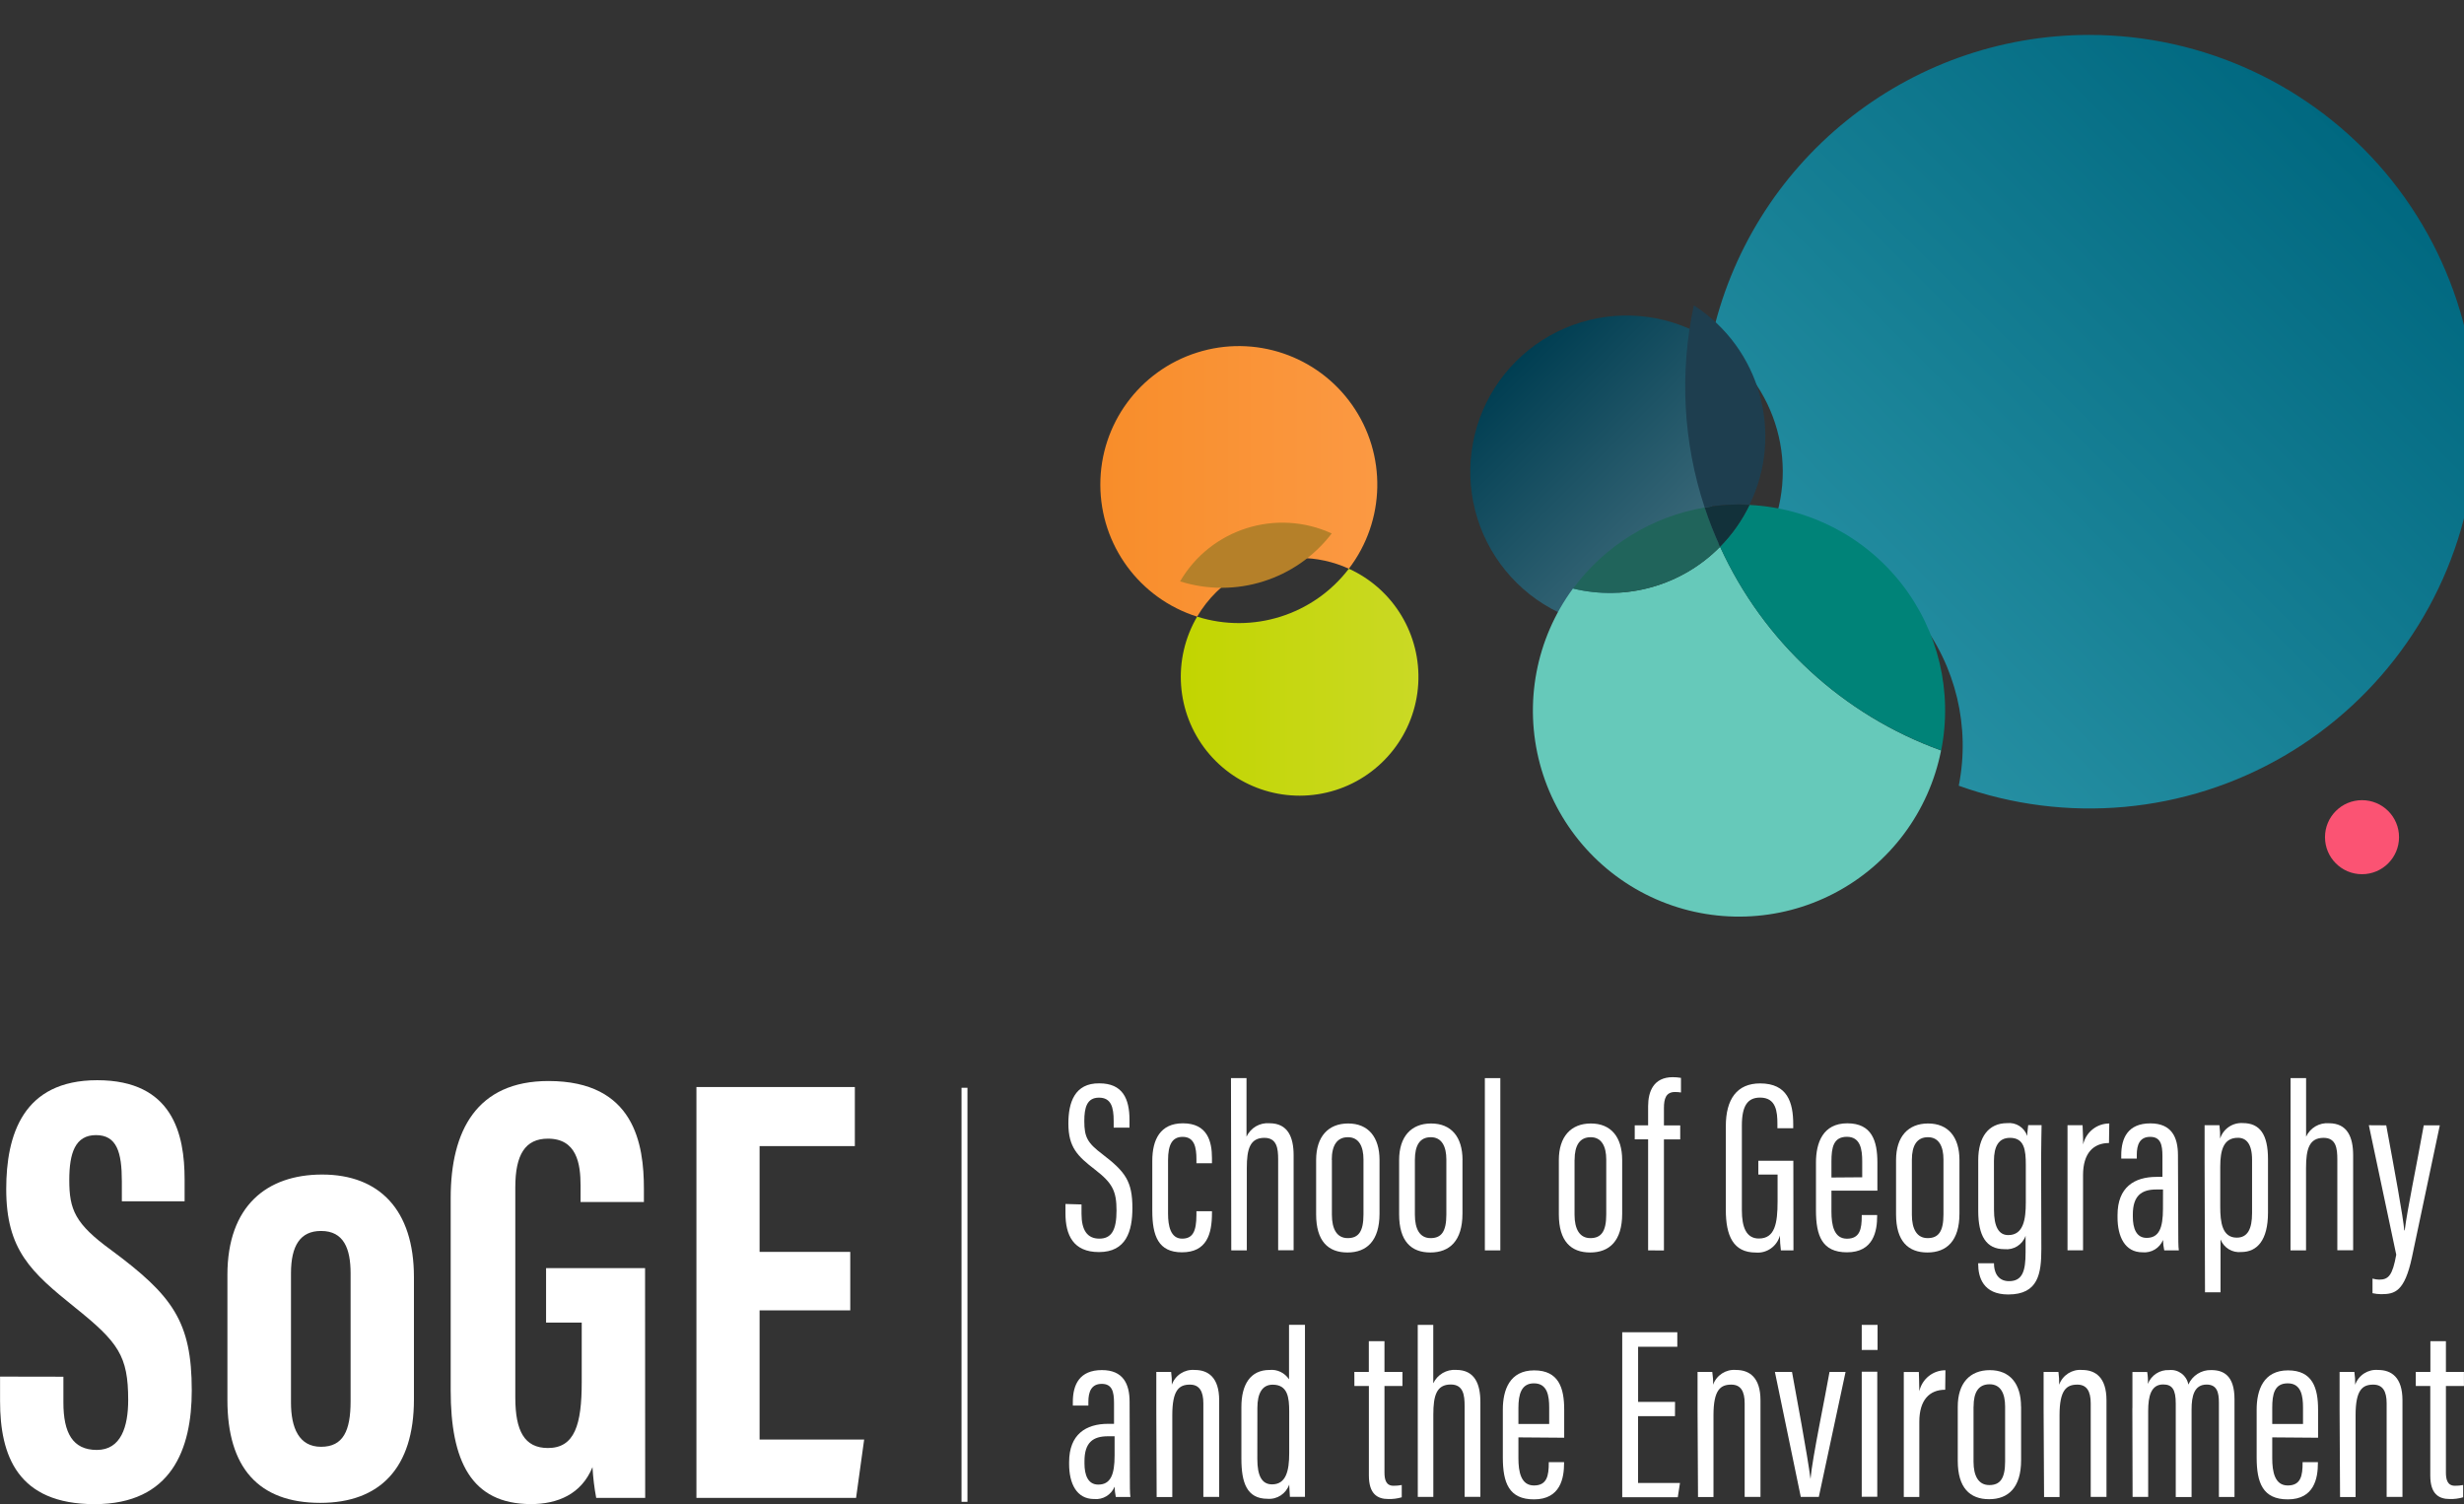
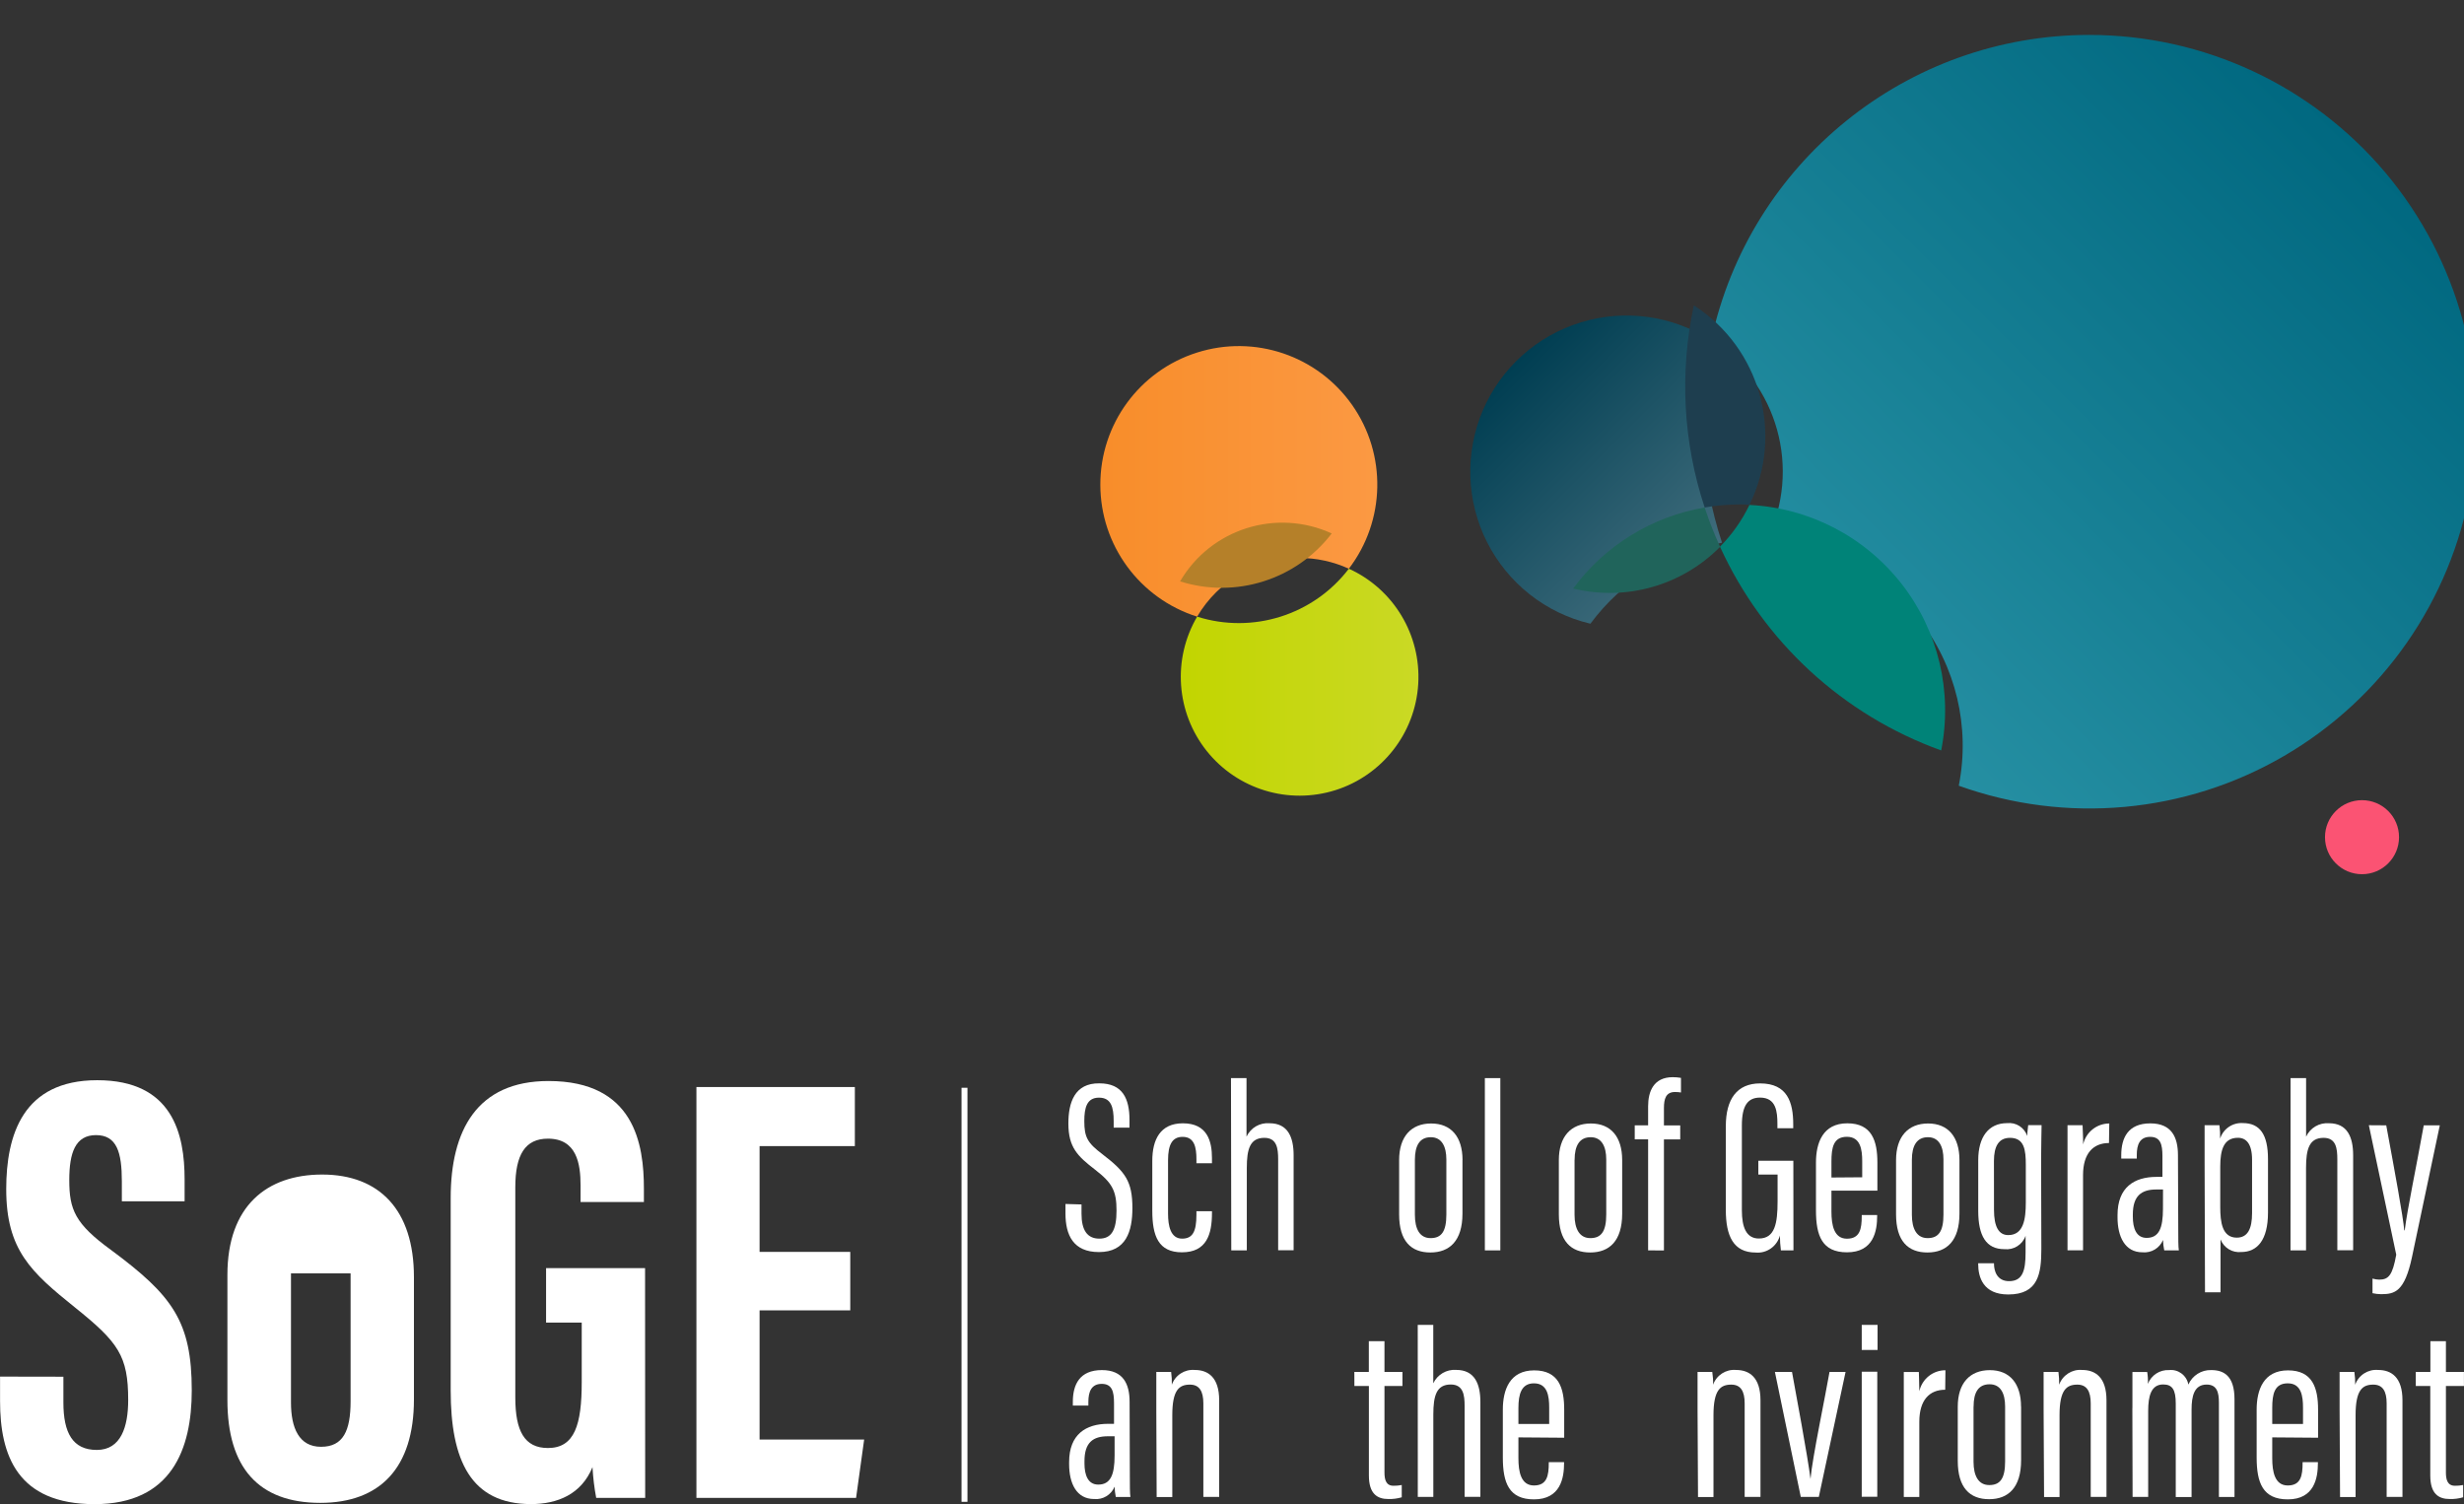
<svg xmlns="http://www.w3.org/2000/svg" width="42.365mm" height="25.863mm" viewBox="0 0 42.365 25.863" version="1.1" id="svg2017">
  <rect x="0" y="0" width="42.365" height="25.863" fill="#333333" stroke="none" />
  <defs id="defs2014">
    <linearGradient x1="164.85" y1="69.05" x2="206.28" y2="69.05" gradientUnits="userSpaceOnUse" gradientTransform="matrix(0.326,0,0,0.326,1260.531,2701.636)" spreadMethod="pad" id="linearGradient500">
      <stop style="stop-opacity:1;stop-color:#f88d2a" offset="0" id="stop496" />
      <stop style="stop-opacity:1;stop-color:#fb9943" offset="1" id="stop498" />
    </linearGradient>
    <linearGradient x1="176.85" y1="99.08" x2="212.4" y2="99.08" gradientUnits="userSpaceOnUse" gradientTransform="matrix(0.326,0,0,0.326,1260.531,2701.636)" spreadMethod="pad" id="linearGradient518">
      <stop style="stop-opacity:1;stop-color:#c2d500" offset="0" id="stop514" />
      <stop style="stop-opacity:1;stop-color:#cad925" offset="1" id="stop516" />
    </linearGradient>
    <linearGradient x1="226.79" y1="51.3" x2="259.83" y2="84.34" gradientUnits="userSpaceOnUse" gradientTransform="matrix(0.326,0,0,0.326,1260.531,2701.636)" spreadMethod="pad" id="linearGradient540">
      <stop style="stop-opacity:1;stop-color:#003e52" offset="0" id="stop536" />
      <stop style="stop-opacity:1;stop-color:#497382" offset="1" id="stop538" />
    </linearGradient>
    <linearGradient x1="271.81" y1="101.02" x2="353.56" y2="19.26" gradientUnits="userSpaceOnUse" gradientTransform="matrix(0.326,0,0,0.326,1260.531,2701.636)" spreadMethod="pad" id="linearGradient558">
      <stop style="stop-opacity:1;stop-color:#2791a4" offset="0" id="stop554" />
      <stop style="stop-opacity:1;stop-color:#006880" offset="1" id="stop556" />
    </linearGradient>
  </defs>
  <g id="layer1" transform="translate(-160.748,-197.502)">
    <path d="m 179.343,218.211 v 0.161 c 0,0.28 0.098,0.427 0.306,0.427 0.208,0 0.296,-0.144 0.296,-0.483 0,-0.339 -0.073,-0.474 -0.369,-0.703 -0.296,-0.229 -0.459,-0.379 -0.459,-0.794 0,-0.357 0.106,-0.696 0.533,-0.69 0.4,0 0.518,0.263 0.518,0.631 v 0.131 h -0.272 v -0.114 c 0,-0.241 -0.045,-0.402 -0.253,-0.402 -0.208,0 -0.252,0.172 -0.252,0.402 0,0.28 0.055,0.377 0.317,0.575 0.386,0.296 0.51,0.46 0.51,0.92 0,0.398 -0.106,0.758 -0.575,0.758 -0.442,0 -0.576,-0.292 -0.576,-0.666 v -0.161 z" style="fill:#ffffff;fill-opacity:1;fill-rule:nonzero;stroke:none;stroke-width:0.353" id="path408" />
    <path d="m 181.586,218.33 v 0.03 c 0,0.364 -0.092,0.674 -0.516,0.674 -0.404,0 -0.51,-0.28 -0.51,-0.713 v -0.86 c 0,-0.365 0.137,-0.645 0.526,-0.645 0.421,0 0.5,0.309 0.5,0.597 v 0.09 h -0.267 v -0.068 c 0,-0.202 -0.033,-0.386 -0.237,-0.386 -0.178,0 -0.251,0.131 -0.251,0.402 v 0.919 c 0,0.208 0.043,0.429 0.241,0.429 0.179,0 0.247,-0.116 0.247,-0.411 v -0.061 h 0.267 z" style="fill:#ffffff;fill-opacity:1;fill-rule:nonzero;stroke:none;stroke-width:0.353" id="path410" />
    <path d="m 181.913,216.039 h 0.267 v 1.006 c 0.072,-0.152 0.228,-0.243 0.394,-0.23 0.319,0 0.416,0.241 0.416,0.551 v 1.633 h -0.266 v -1.564 c 0,-0.187 -0.022,-0.369 -0.237,-0.369 -0.247,0 -0.302,0.192 -0.302,0.518 v 1.417 h -0.267 z" style="fill:#ffffff;fill-opacity:1;fill-rule:nonzero;stroke:none;stroke-width:0.353" id="path412" />
-     <path d="m 184.467,217.448 v 0.92 c 0,0.47 -0.221,0.669 -0.551,0.669 -0.332,0 -0.539,-0.194 -0.539,-0.656 v -0.933 c 0,-0.403 0.208,-0.629 0.551,-0.629 0.342,0 0.539,0.23 0.539,0.629 z m -0.819,0 v 0.94 c 0,0.245 0.085,0.402 0.272,0.402 0.186,0 0.271,-0.114 0.271,-0.406 v -0.947 c 0,-0.219 -0.076,-0.382 -0.267,-0.382 -0.19,0 -0.278,0.144 -0.278,0.389 l 0.004,0.004 z" style="fill:#ffffff;fill-opacity:1;fill-rule:nonzero;stroke:none;stroke-width:0.353" id="path414" />
    <path d="m 185.893,217.448 v 0.92 c 0,0.47 -0.222,0.669 -0.552,0.669 -0.331,0 -0.537,-0.194 -0.537,-0.656 v -0.933 c 0,-0.403 0.207,-0.629 0.55,-0.629 0.345,0 0.54,0.23 0.54,0.629 z m -0.818,0 v 0.94 c 0,0.245 0.083,0.402 0.27,0.402 0.187,0 0.271,-0.114 0.271,-0.406 v -0.947 c 0,-0.219 -0.077,-0.382 -0.267,-0.382 -0.192,0 -0.274,0.144 -0.274,0.389 z" style="fill:#ffffff;fill-opacity:1;fill-rule:nonzero;stroke:none;stroke-width:0.353" id="path416" />
    <path d="m 186.278,216.039 h 0.266 v 2.962 h -0.266 z" style="fill:#ffffff;fill-opacity:1;fill-rule:nonzero;stroke:none;stroke-width:0.353" id="path418" />
    <path d="m 188.639,217.448 v 0.92 c 0,0.47 -0.219,0.669 -0.55,0.669 -0.331,0 -0.539,-0.194 -0.539,-0.656 v -0.933 c 0,-0.403 0.208,-0.629 0.551,-0.629 0.343,0 0.538,0.23 0.538,0.629 z m -0.819,0 v 0.94 c 0,0.245 0.086,0.402 0.272,0.402 0.186,0 0.273,-0.114 0.273,-0.406 v -0.947 c 0,-0.219 -0.077,-0.382 -0.267,-0.382 -0.191,0 -0.277,0.144 -0.277,0.389 z" style="fill:#ffffff;fill-opacity:1;fill-rule:nonzero;stroke:none;stroke-width:0.353" id="path420" />
    <path d="m 189.085,219.001 v -1.909 h -0.23 v -0.241 h 0.23 v -0.327 c 0,-0.256 0.094,-0.501 0.424,-0.501 0.047,0 0.094,0.004 0.141,0.012 v 0.251 c -0.035,-0.006 -0.069,-0.008 -0.103,-0.008 -0.156,0 -0.19,0.116 -0.19,0.276 v 0.298 h 0.28 v 0.241 h -0.28 v 1.909 z" style="fill:#ffffff;fill-opacity:1;fill-rule:nonzero;stroke:none;stroke-width:0.353" id="path422" />
    <path d="m 191.584,219.001 h -0.216 c -0.011,-0.085 -0.017,-0.17 -0.017,-0.255 -0.051,0.186 -0.226,0.309 -0.416,0.292 -0.386,0 -0.514,-0.288 -0.514,-0.733 v -1.439 c 0,-0.466 0.192,-0.736 0.59,-0.736 0.471,0 0.569,0.329 0.569,0.703 v 0.068 h -0.272 v -0.072 c 0,-0.212 -0.021,-0.455 -0.298,-0.455 -0.208,0 -0.313,0.132 -0.313,0.477 v 1.462 c 0,0.288 0.075,0.484 0.292,0.484 0.276,0 0.322,-0.259 0.322,-0.641 v -0.459 h -0.331 v -0.237 h 0.602 z" style="fill:#ffffff;fill-opacity:1;fill-rule:nonzero;stroke:none;stroke-width:0.353" id="path424" />
    <path d="m 192.237,217.974 v 0.361 c 0,0.229 0.043,0.465 0.266,0.465 0.224,0 0.255,-0.168 0.255,-0.389 v -0.018 h 0.265 v 0.018 c 0,0.254 -0.06,0.623 -0.519,0.623 -0.427,0 -0.533,-0.284 -0.533,-0.721 v -0.823 c 0,-0.335 0.116,-0.674 0.539,-0.674 0.423,0 0.517,0.304 0.517,0.674 v 0.484 z m 0.529,-0.23 v -0.276 c 0,-0.2 -0.029,-0.42 -0.263,-0.42 -0.233,0 -0.266,0.186 -0.266,0.424 v 0.276 z" style="fill:#ffffff;fill-opacity:1;fill-rule:nonzero;stroke:none;stroke-width:0.353" id="path426" />
    <path d="m 194.438,217.448 v 0.92 c 0,0.47 -0.22,0.669 -0.551,0.669 -0.331,0 -0.539,-0.194 -0.539,-0.656 v -0.933 c 0,-0.403 0.208,-0.629 0.551,-0.629 0.343,0 0.539,0.23 0.539,0.629 z m -0.818,0 v 0.94 c 0,0.245 0.085,0.402 0.271,0.402 0.186,0 0.272,-0.114 0.272,-0.406 v -0.947 c 0,-0.219 -0.076,-0.382 -0.266,-0.382 -0.192,0 -0.277,0.144 -0.277,0.389 z" style="fill:#ffffff;fill-opacity:1;fill-rule:nonzero;stroke:none;stroke-width:0.353" id="path428" />
    <path d="m 195.846,218.975 c 0,0.424 -0.051,0.784 -0.569,0.784 -0.431,0 -0.517,-0.296 -0.517,-0.525 v -0.012 h 0.272 v 0.012 c 0,0.114 0.047,0.296 0.259,0.296 0.23,0 0.284,-0.174 0.284,-0.492 v -0.288 c -0.053,0.153 -0.204,0.248 -0.365,0.23 -0.314,0 -0.449,-0.23 -0.449,-0.659 v -0.873 c 0,-0.397 0.178,-0.635 0.496,-0.635 0.153,-0.017 0.296,0.074 0.346,0.22 0,-0.059 0.014,-0.141 0.017,-0.186 h 0.23 c 0,0.116 -0.008,0.314 -0.008,0.575 z m -0.814,-0.67 c 0,0.288 0.081,0.433 0.245,0.433 0.263,0 0.302,-0.272 0.302,-0.564 v -0.642 c 0,-0.258 -0.025,-0.466 -0.272,-0.466 -0.194,0 -0.276,0.145 -0.276,0.398 z" style="fill:#ffffff;fill-opacity:1;fill-rule:nonzero;stroke:none;stroke-width:0.353" id="path430" />
    <path d="m 197.009,217.155 c -0.271,0 -0.446,0.178 -0.446,0.551 v 1.294 h -0.267 v -1.418 c 0,-0.344 0,-0.551 0,-0.733 h 0.259 c 0,0.058 0.01,0.182 0.01,0.33 0.047,-0.211 0.235,-0.36 0.449,-0.36 z" style="fill:#ffffff;fill-opacity:1;fill-rule:nonzero;stroke:none;stroke-width:0.353" id="path432" />
    <path d="m 198.2,218.644 c 0,0.149 0,0.296 0.01,0.357 h -0.251 c -0.013,-0.059 -0.019,-0.119 -0.021,-0.179 -0.058,0.141 -0.201,0.226 -0.353,0.212 -0.304,0 -0.429,-0.272 -0.429,-0.601 v -0.04 c 0,-0.478 0.289,-0.656 0.671,-0.656 h 0.101 v -0.357 c 0,-0.2 -0.033,-0.331 -0.211,-0.331 -0.179,0 -0.23,0.135 -0.23,0.309 v 0.065 h -0.267 v -0.059 c 0,-0.297 0.116,-0.547 0.5,-0.547 0.365,0 0.475,0.237 0.475,0.547 z m -0.262,-0.69 h -0.116 c -0.254,0 -0.403,0.108 -0.403,0.43 v 0.037 c 0,0.2 0.059,0.365 0.237,0.365 0.214,0 0.281,-0.17 0.281,-0.5 z" style="fill:#ffffff;fill-opacity:1;fill-rule:nonzero;stroke:none;stroke-width:0.353" id="path434" />
    <path d="m 198.653,217.468 c 0,-0.292 0,-0.484 0,-0.619 h 0.255 c 0.01,0.076 0.014,0.153 0.012,0.23 0.053,-0.168 0.214,-0.278 0.39,-0.267 0.294,0 0.433,0.196 0.433,0.62 v 0.919 c 0,0.476 -0.187,0.678 -0.459,0.678 -0.154,0.017 -0.3,-0.072 -0.357,-0.216 v 0.909 h -0.267 z m 0.269,0.788 c 0,0.259 0.033,0.526 0.284,0.526 0.186,0 0.263,-0.149 0.263,-0.421 v -0.919 c 0,-0.276 -0.102,-0.377 -0.243,-0.377 -0.247,0 -0.304,0.212 -0.304,0.496 z" style="fill:#ffffff;fill-opacity:1;fill-rule:nonzero;stroke:none;stroke-width:0.353" id="path436" />
    <path d="m 200.131,216.039 h 0.267 v 1.006 c 0.072,-0.152 0.227,-0.243 0.394,-0.23 0.317,0 0.415,0.241 0.415,0.551 v 1.633 h -0.272 v -1.564 c 0,-0.187 -0.021,-0.369 -0.236,-0.369 -0.247,0 -0.302,0.192 -0.302,0.518 v 1.417 h -0.267 z" style="fill:#ffffff;fill-opacity:1;fill-rule:nonzero;stroke:none;stroke-width:0.353" id="path438" />
    <path d="m 201.776,216.851 c 0.149,0.805 0.289,1.564 0.31,1.805 h 0.008 c 0.041,-0.344 0.2,-1.094 0.327,-1.805 h 0.276 l -0.479,2.268 c -0.127,0.594 -0.296,0.635 -0.531,0.635 -0.05,0 -0.099,-0.007 -0.147,-0.017 v -0.251 c 0.037,0.011 0.076,0.017 0.114,0.018 0.161,0 0.23,-0.073 0.294,-0.429 l -0.471,-2.226 z" style="fill:#ffffff;fill-opacity:1;fill-rule:nonzero;stroke:none;stroke-width:0.353" id="path440" />
    <path d="m 180.174,222.886 c 0,0.149 0,0.297 0.01,0.355 h -0.251 c -0.012,-0.058 -0.019,-0.118 -0.021,-0.177 -0.058,0.14 -0.201,0.227 -0.353,0.212 -0.304,0 -0.429,-0.271 -0.429,-0.602 v -0.032 c 0,-0.479 0.29,-0.659 0.671,-0.659 h 0.101 v -0.356 c 0,-0.198 -0.033,-0.331 -0.211,-0.331 -0.179,0 -0.23,0.136 -0.23,0.31 v 0.063 h -0.267 v -0.063 c 0,-0.298 0.116,-0.547 0.5,-0.547 0.365,0 0.476,0.237 0.476,0.547 z m -0.262,-0.689 h -0.116 c -0.254,0 -0.402,0.106 -0.402,0.428 v 0.039 c 0,0.198 0.059,0.364 0.237,0.364 0.212,0 0.281,-0.171 0.281,-0.5 z" style="fill:#ffffff;fill-opacity:1;fill-rule:nonzero;stroke:none;stroke-width:0.353" id="path442" />
    <path d="m 180.629,221.744 c 0,-0.432 0,-0.547 0,-0.653 h 0.255 c 0.01,0.073 0.014,0.147 0.012,0.22 0.058,-0.164 0.22,-0.269 0.394,-0.254 0.23,0 0.42,0.127 0.42,0.521 v 1.662 h -0.272 v -1.609 c 0,-0.208 -0.069,-0.322 -0.23,-0.322 -0.186,0 -0.304,0.09 -0.304,0.526 v 1.407 h -0.269 z" style="fill:#ffffff;fill-opacity:1;fill-rule:nonzero;stroke:none;stroke-width:0.353" id="path444" />
-     <path d="m 183.185,220.282 v 2.414 c 0,0.237 0,0.419 0,0.542 h -0.259 c 0,-0.037 -0.012,-0.156 -0.012,-0.211 -0.054,0.157 -0.208,0.259 -0.373,0.245 -0.357,0 -0.449,-0.28 -0.449,-0.689 v -0.891 c 0,-0.382 0.153,-0.635 0.484,-0.635 0.132,-0.014 0.262,0.05 0.335,0.161 v -0.937 h 0.276 z m -0.819,2.305 c 0,0.289 0.077,0.437 0.254,0.437 0.238,0 0.294,-0.23 0.294,-0.534 v -0.721 c 0,-0.237 -0.025,-0.459 -0.284,-0.459 -0.183,0 -0.263,0.153 -0.263,0.398 z" style="fill:#ffffff;fill-opacity:1;fill-rule:nonzero;stroke:none;stroke-width:0.353" id="path446" />
    <path d="m 184.034,221.091 h 0.249 v -0.529 h 0.269 v 0.529 h 0.309 v 0.241 h -0.309 v 1.486 c 0,0.116 0.021,0.23 0.156,0.23 0.047,0 0.094,-0.004 0.141,-0.013 v 0.211 c -0.074,0.022 -0.152,0.032 -0.23,0.03 -0.19,0 -0.335,-0.088 -0.335,-0.406 v -1.538 h -0.249 z" style="fill:#ffffff;fill-opacity:1;fill-rule:nonzero;stroke:none;stroke-width:0.353" id="path448" />
    <path d="m 185.124,220.282 h 0.267 v 1.004 c 0.072,-0.15 0.227,-0.242 0.394,-0.23 0.318,0 0.416,0.241 0.416,0.551 v 1.632 h -0.271 v -1.563 c 0,-0.186 -0.022,-0.369 -0.238,-0.369 -0.245,0 -0.3,0.19 -0.3,0.517 v 1.416 h -0.267 z" style="fill:#ffffff;fill-opacity:1;fill-rule:nonzero;stroke:none;stroke-width:0.353" id="path450" />
    <path d="m 186.855,222.216 v 0.36 c 0,0.23 0.043,0.467 0.267,0.467 0.226,0 0.255,-0.171 0.255,-0.39 v -0.011 h 0.263 v 0.017 c 0,0.255 -0.061,0.623 -0.518,0.623 -0.429,0 -0.535,-0.284 -0.535,-0.721 v -0.823 c 0,-0.335 0.116,-0.674 0.539,-0.674 0.423,0 0.516,0.304 0.516,0.674 v 0.484 z m 0.529,-0.23 v -0.28 c 0,-0.2 -0.028,-0.419 -0.262,-0.419 -0.216,0 -0.267,0.186 -0.267,0.423 v 0.276 z" style="fill:#ffffff;fill-opacity:1;fill-rule:nonzero;stroke:none;stroke-width:0.353" id="path452" />
-     <path d="m 189.547,221.851 h -0.635 v 1.149 h 0.721 l -0.038,0.245 h -0.955 v -2.836 h 0.947 v 0.249 h -0.674 v 0.948 h 0.635 z" style="fill:#ffffff;fill-opacity:1;fill-rule:nonzero;stroke:none;stroke-width:0.353" id="path454" />
    <path d="m 189.935,221.744 c 0,-0.432 0,-0.547 0,-0.653 h 0.253 c 0.011,0.073 0.017,0.147 0.014,0.22 0.059,-0.164 0.22,-0.269 0.394,-0.254 0.23,0 0.421,0.127 0.421,0.521 v 1.662 h -0.272 v -1.609 c 0,-0.208 -0.067,-0.322 -0.23,-0.322 -0.186,0 -0.306,0.09 -0.306,0.526 v 1.407 h -0.266 z" style="fill:#ffffff;fill-opacity:1;fill-rule:nonzero;stroke:none;stroke-width:0.353" id="path456" />
    <path d="m 191.559,221.091 c 0.062,0.344 0.27,1.451 0.318,1.84 0.029,-0.352 0.263,-1.462 0.327,-1.84 h 0.276 l -0.46,2.149 h -0.31 l -0.445,-2.149 z" style="fill:#ffffff;fill-opacity:1;fill-rule:nonzero;stroke:none;stroke-width:0.353" id="path458" />
    <path d="m 192.758,220.282 h 0.272 v 0.431 h -0.272 z m 0,0.805 h 0.267 v 2.15 h -0.267 z" style="fill:#ffffff;fill-opacity:1;fill-rule:nonzero;stroke:none;stroke-width:0.353" id="path460" />
    <path d="m 194.193,221.397 c -0.272,0 -0.445,0.178 -0.445,0.551 v 1.293 h -0.267 v -1.416 c 0,-0.345 0,-0.55 0,-0.733 h 0.259 c 0,0.059 0.008,0.183 0.008,0.331 0.047,-0.211 0.233,-0.361 0.449,-0.361 z" style="fill:#ffffff;fill-opacity:1;fill-rule:nonzero;stroke:none;stroke-width:0.353" id="path462" />
    <path d="m 195.498,221.689 v 0.919 c 0,0.471 -0.22,0.671 -0.55,0.671 -0.331,0 -0.539,-0.196 -0.539,-0.659 v -0.932 c 0,-0.404 0.208,-0.628 0.551,-0.628 0.343,0 0.537,0.23 0.537,0.628 z m -0.818,0 v 0.945 c 0,0.245 0.085,0.402 0.271,0.402 0.188,0 0.272,-0.114 0.272,-0.406 v -0.945 c 0,-0.222 -0.076,-0.382 -0.266,-0.382 -0.192,0 -0.276,0.137 -0.276,0.382 v 0.004 z" style="fill:#ffffff;fill-opacity:1;fill-rule:nonzero;stroke:none;stroke-width:0.353" id="path464" />
    <path d="m 195.885,221.744 c 0,-0.432 0,-0.547 0,-0.653 h 0.255 c 0.01,0.073 0.014,0.147 0.012,0.22 0.059,-0.164 0.221,-0.269 0.394,-0.254 0.23,0 0.42,0.127 0.42,0.521 v 1.662 h -0.271 v -1.609 c 0,-0.208 -0.068,-0.322 -0.23,-0.322 -0.186,0 -0.306,0.09 -0.306,0.526 v 1.407 h -0.266 z" style="fill:#ffffff;fill-opacity:1;fill-rule:nonzero;stroke:none;stroke-width:0.353" id="path466" />
    <path d="m 197.412,221.712 c 0,-0.382 0,-0.514 0,-0.62 h 0.254 c 0.011,0.067 0.015,0.135 0.012,0.204 0.058,-0.15 0.205,-0.245 0.365,-0.237 0.158,-0.017 0.302,0.092 0.331,0.249 0.068,-0.156 0.225,-0.255 0.394,-0.249 0.204,0 0.399,0.088 0.399,0.5 v 1.682 h -0.268 v -1.623 c 0,-0.175 -0.033,-0.31 -0.211,-0.31 -0.213,0 -0.259,0.196 -0.259,0.429 v 1.505 h -0.272 v -1.609 c 0,-0.237 -0.059,-0.327 -0.216,-0.327 -0.208,0 -0.258,0.2 -0.258,0.455 v 1.479 h -0.268 l -0.004,-1.527 z" style="fill:#ffffff;fill-opacity:1;fill-rule:nonzero;stroke:none;stroke-width:0.353" id="path468" />
    <path d="m 199.816,222.216 v 0.36 c 0,0.23 0.043,0.467 0.267,0.467 0.226,0 0.255,-0.171 0.255,-0.39 v -0.011 h 0.263 v 0.017 c 0,0.255 -0.061,0.623 -0.518,0.623 -0.429,0 -0.535,-0.284 -0.535,-0.721 v -0.823 c 0,-0.335 0.116,-0.674 0.539,-0.674 0.423,0 0.517,0.304 0.517,0.674 v 0.484 z m 0.529,-0.23 v -0.28 c 0,-0.2 -0.029,-0.419 -0.262,-0.419 -0.231,0 -0.267,0.186 -0.267,0.423 v 0.276 z" style="fill:#ffffff;fill-opacity:1;fill-rule:nonzero;stroke:none;stroke-width:0.353" id="path470" />
    <path d="m 200.974,221.744 c 0,-0.432 0,-0.547 0,-0.653 h 0.254 c 0.011,0.073 0.015,0.147 0.014,0.22 0.058,-0.164 0.219,-0.269 0.394,-0.254 0.23,0 0.419,0.127 0.419,0.521 v 1.662 h -0.272 v -1.609 c 0,-0.208 -0.067,-0.322 -0.23,-0.322 -0.186,0 -0.304,0.09 -0.304,0.526 v 1.407 h -0.267 z" style="fill:#ffffff;fill-opacity:1;fill-rule:nonzero;stroke:none;stroke-width:0.353" id="path472" />
    <path d="m 202.286,221.091 h 0.249 v -0.529 h 0.267 v 0.529 h 0.31 v 0.241 h -0.31 v 1.486 c 0,0.116 0.021,0.23 0.157,0.23 0.047,0 0.094,-0.004 0.139,-0.013 v 0.211 c -0.074,0.022 -0.152,0.032 -0.229,0.03 -0.192,0 -0.336,-0.088 -0.336,-0.406 v -1.538 h -0.249 v -0.241 z" style="fill:#ffffff;fill-opacity:1;fill-rule:nonzero;stroke:none;stroke-width:0.353" id="path474" />
    <path d="m 161.838,221.173 v 0.445 c 0,0.518 0.158,0.814 0.575,0.814 0.416,0 0.539,-0.401 0.539,-0.857 0,-0.761 -0.168,-0.994 -0.919,-1.596 -0.751,-0.604 -1.178,-0.985 -1.178,-2.031 0,-0.93 0.285,-1.873 1.565,-1.873 1.301,0 1.502,0.932 1.502,1.705 v 0.377 h -1.079 v -0.344 c 0,-0.497 -0.086,-0.794 -0.444,-0.794 -0.358,0 -0.46,0.307 -0.46,0.773 0,0.507 0.097,0.751 0.721,1.204 1.056,0.783 1.385,1.228 1.385,2.414 0,1.005 -0.346,1.954 -1.671,1.954 -1.327,0 -1.625,-0.839 -1.625,-1.77 v -0.423 z" style="fill:#ffffff;fill-opacity:1;fill-rule:nonzero;stroke:none;stroke-width:0.353" id="path476" />
-     <path d="m 167.865,219.46 v 2.105 c 0,1.174 -0.582,1.777 -1.61,1.777 -1.068,0 -1.597,-0.613 -1.597,-1.767 v -2.153 c 0,-1.184 0.677,-1.725 1.629,-1.725 0.985,0 1.578,0.61 1.578,1.762 z m -2.114,-0.064 v 2.221 c 0,0.434 0.136,0.761 0.517,0.761 0.38,0 0.508,-0.274 0.508,-0.783 v -2.199 c 0,-0.423 -0.116,-0.729 -0.508,-0.729 -0.358,0 -0.517,0.253 -0.517,0.729 z" style="fill:#ffffff;fill-opacity:1;fill-rule:nonzero;stroke:none;stroke-width:0.353" id="path478" />
+     <path d="m 167.865,219.46 v 2.105 c 0,1.174 -0.582,1.777 -1.61,1.777 -1.068,0 -1.597,-0.613 -1.597,-1.767 v -2.153 c 0,-1.184 0.677,-1.725 1.629,-1.725 0.985,0 1.578,0.61 1.578,1.762 z m -2.114,-0.064 v 2.221 c 0,0.434 0.136,0.761 0.517,0.761 0.38,0 0.508,-0.274 0.508,-0.783 v -2.199 z" style="fill:#ffffff;fill-opacity:1;fill-rule:nonzero;stroke:none;stroke-width:0.353" id="path478" />
    <path d="m 171.841,223.257 h -0.842 c -0.033,-0.175 -0.054,-0.351 -0.064,-0.529 -0.19,0.466 -0.602,0.635 -1.057,0.635 -1.035,0 -1.381,-0.751 -1.381,-1.955 v -3.31 c 0,-1.15 0.445,-2.009 1.682,-2.009 1.48,0 1.64,1.089 1.64,1.851 v 0.229 h -1.089 v -0.284 c 0,-0.371 -0.064,-0.805 -0.561,-0.805 -0.391,0 -0.561,0.276 -0.561,0.835 v 3.617 c 0,0.575 0.158,0.867 0.561,0.867 0.46,0 0.581,-0.403 0.581,-1.131 v -1.026 h -0.613 v -0.936 h 1.702 z" style="fill:#ffffff;fill-opacity:1;fill-rule:nonzero;stroke:none;stroke-width:0.353" id="path480" />
    <path d="m 175.367,220.032 h -1.559 v 2.221 h 1.798 l -0.139,1.004 h -2.745 v -7.065 h 2.724 v 1.016 h -1.638 v 1.819 h 1.559 z" style="fill:#ffffff;fill-opacity:1;fill-rule:nonzero;stroke:none;stroke-width:0.353" id="path482" />
    <path d="m 177.28,216.205 h 0.102 v 7.119 h -0.102 z" style="fill:#ffffff;fill-opacity:1;fill-rule:nonzero;stroke:none;stroke-width:0.353" id="path484" />
    <g id="g486" transform="matrix(0.353,0,0,0.353,-284.265,-755.843)">
      <g id="g488">
        <g id="g494">
          <path d="m 1323.957,2727.871 c 0.828,0 1.648,0.18 2.402,0.524 1.786,-2.34 1.852,-5.567 0.161,-7.973 -1.692,-2.41 -4.75,-3.445 -7.555,-2.555 -2.805,0.887 -4.715,3.488 -4.711,6.434 0,2.941 1.91,5.543 4.715,6.429 1.039,-1.769 2.933,-2.859 4.988,-2.859 z" style="fill:url(#linearGradient500);stroke:none" id="path502" />
        </g>
      </g>
    </g>
    <g id="g504" transform="matrix(0.353,0,0,0.353,-284.265,-755.843)">
      <g id="g506">
        <g id="g512">
          <path d="m 1326.359,2728.395 c -1.726,2.257 -4.679,3.191 -7.39,2.335 -1.211,2.067 -1.028,4.665 0.465,6.54 1.496,1.875 3.988,2.632 6.273,1.91 2.281,-0.723 3.887,-2.778 4.031,-5.168 0.145,-2.391 -1.199,-4.625 -3.379,-5.617 z" style="fill:url(#linearGradient518);stroke:none" id="path520" />
        </g>
      </g>
    </g>
    <path d="m 183.645,206.674 c -0.952,-0.436 -2.079,-0.08 -2.607,0.824 0.956,0.302 1.998,-0.028 2.607,-0.824 z" style="fill:#b58029;fill-opacity:1;fill-rule:nonzero;stroke:none;stroke-width:0.353" id="path522" />
    <path d="m 201.996,211.896 c 0,0.351 -0.284,0.637 -0.637,0.637 -0.351,0 -0.636,-0.285 -0.636,-0.637 0,-0.351 0.285,-0.636 0.636,-0.636 0.353,0 0.637,0.285 0.637,0.636 z" style="fill:#fb5373;fill-opacity:1;fill-rule:nonzero;stroke:none;stroke-width:0.353" id="path524" />
    <g id="g526" transform="matrix(0.353,0,0,0.353,-284.265,-755.843)">
      <g id="g528">
        <g id="g534">
          <path d="m 1344.535,2727.129 c -1.051,-3.176 -1.23,-6.578 -0.527,-9.852 -1.887,-1.215 -4.211,-1.539 -6.356,-0.879 -2.144,0.657 -3.89,2.227 -4.769,4.29 -0.879,2.062 -0.805,4.41 0.207,6.414 1.012,2 2.851,3.457 5.035,3.972 1.547,-2.094 3.844,-3.508 6.41,-3.945 z" style="fill:url(#linearGradient540);stroke:none" id="path542" />
        </g>
      </g>
    </g>
    <g id="g544" transform="matrix(0.353,0,0,0.353,-284.265,-755.843)">
      <g id="g546">
        <g id="g552">
          <path d="m 1362.426,2702.395 c -8.879,0 -16.555,6.203 -18.418,14.882 3.242,2.082 4.406,6.266 2.711,9.727 2.914,0.141 5.617,1.539 7.414,3.84 1.797,2.297 2.5,5.261 1.933,8.121 5.235,1.879 11.032,1.351 15.836,-1.445 4.809,-2.797 8.137,-7.579 9.09,-13.055 0.953,-5.481 -0.566,-11.102 -4.144,-15.36 -3.582,-4.253 -8.86,-6.71 -14.422,-6.71 z" style="fill:url(#linearGradient558);stroke:none" id="path560" />
        </g>
      </g>
    </g>
    <path d="m 190.057,206.228 c 0.196,-0.035 0.393,-0.051 0.591,-0.053 0.061,0 0.114,0 0.179,0.008 0.599,-1.22 0.187,-2.697 -0.956,-3.431 -0.248,1.155 -0.185,2.354 0.186,3.474 v 0 z" style="fill:#1e3e4f;fill-opacity:1;fill-rule:nonzero;stroke:none;stroke-width:0.353" id="path562" />
-     <path d="m 190.322,206.902 c -0.659,0.669 -1.618,0.941 -2.529,0.719 -0.638,0.867 -0.846,1.975 -0.569,3.014 0.278,1.038 1.011,1.895 1.997,2.328 0.984,0.432 2.111,0.395 3.064,-0.102 0.954,-0.497 1.629,-1.402 1.837,-2.456 -1.687,-0.609 -3.056,-1.871 -3.799,-3.503 z" style="fill:#66c9ba;fill-opacity:1;fill-rule:nonzero;stroke:none;stroke-width:0.353" id="path564" />
    <path d="m 190.322,206.902 c -0.101,-0.219 -0.189,-0.444 -0.265,-0.674 -0.905,0.154 -1.716,0.654 -2.261,1.393 0.911,0.222 1.871,-0.051 2.529,-0.719 h -0.004 z" style="fill:#20645b;fill-opacity:1;fill-rule:nonzero;stroke:none;stroke-width:0.353" id="path566" />
    <path d="m 190.827,206.184 c -0.128,0.266 -0.299,0.508 -0.506,0.718 0.744,1.632 2.115,2.895 3.803,3.503 0.2,-1.009 -0.048,-2.055 -0.682,-2.866 -0.634,-0.81 -1.587,-1.305 -2.615,-1.355 z" style="fill:#008378;fill-opacity:1;fill-rule:nonzero;stroke:none;stroke-width:0.353" id="path568" />
-     <path d="m 190.057,206.228 c 0.076,0.23 0.164,0.455 0.265,0.674 0.207,-0.21 0.377,-0.452 0.506,-0.718 -0.059,0 -0.114,-0.008 -0.179,-0.008 -0.199,0 -0.395,0.018 -0.591,0.053 z" style="fill:#12313a;fill-opacity:1;fill-rule:nonzero;stroke:none;stroke-width:0.353" id="path570" />
  </g>
</svg>